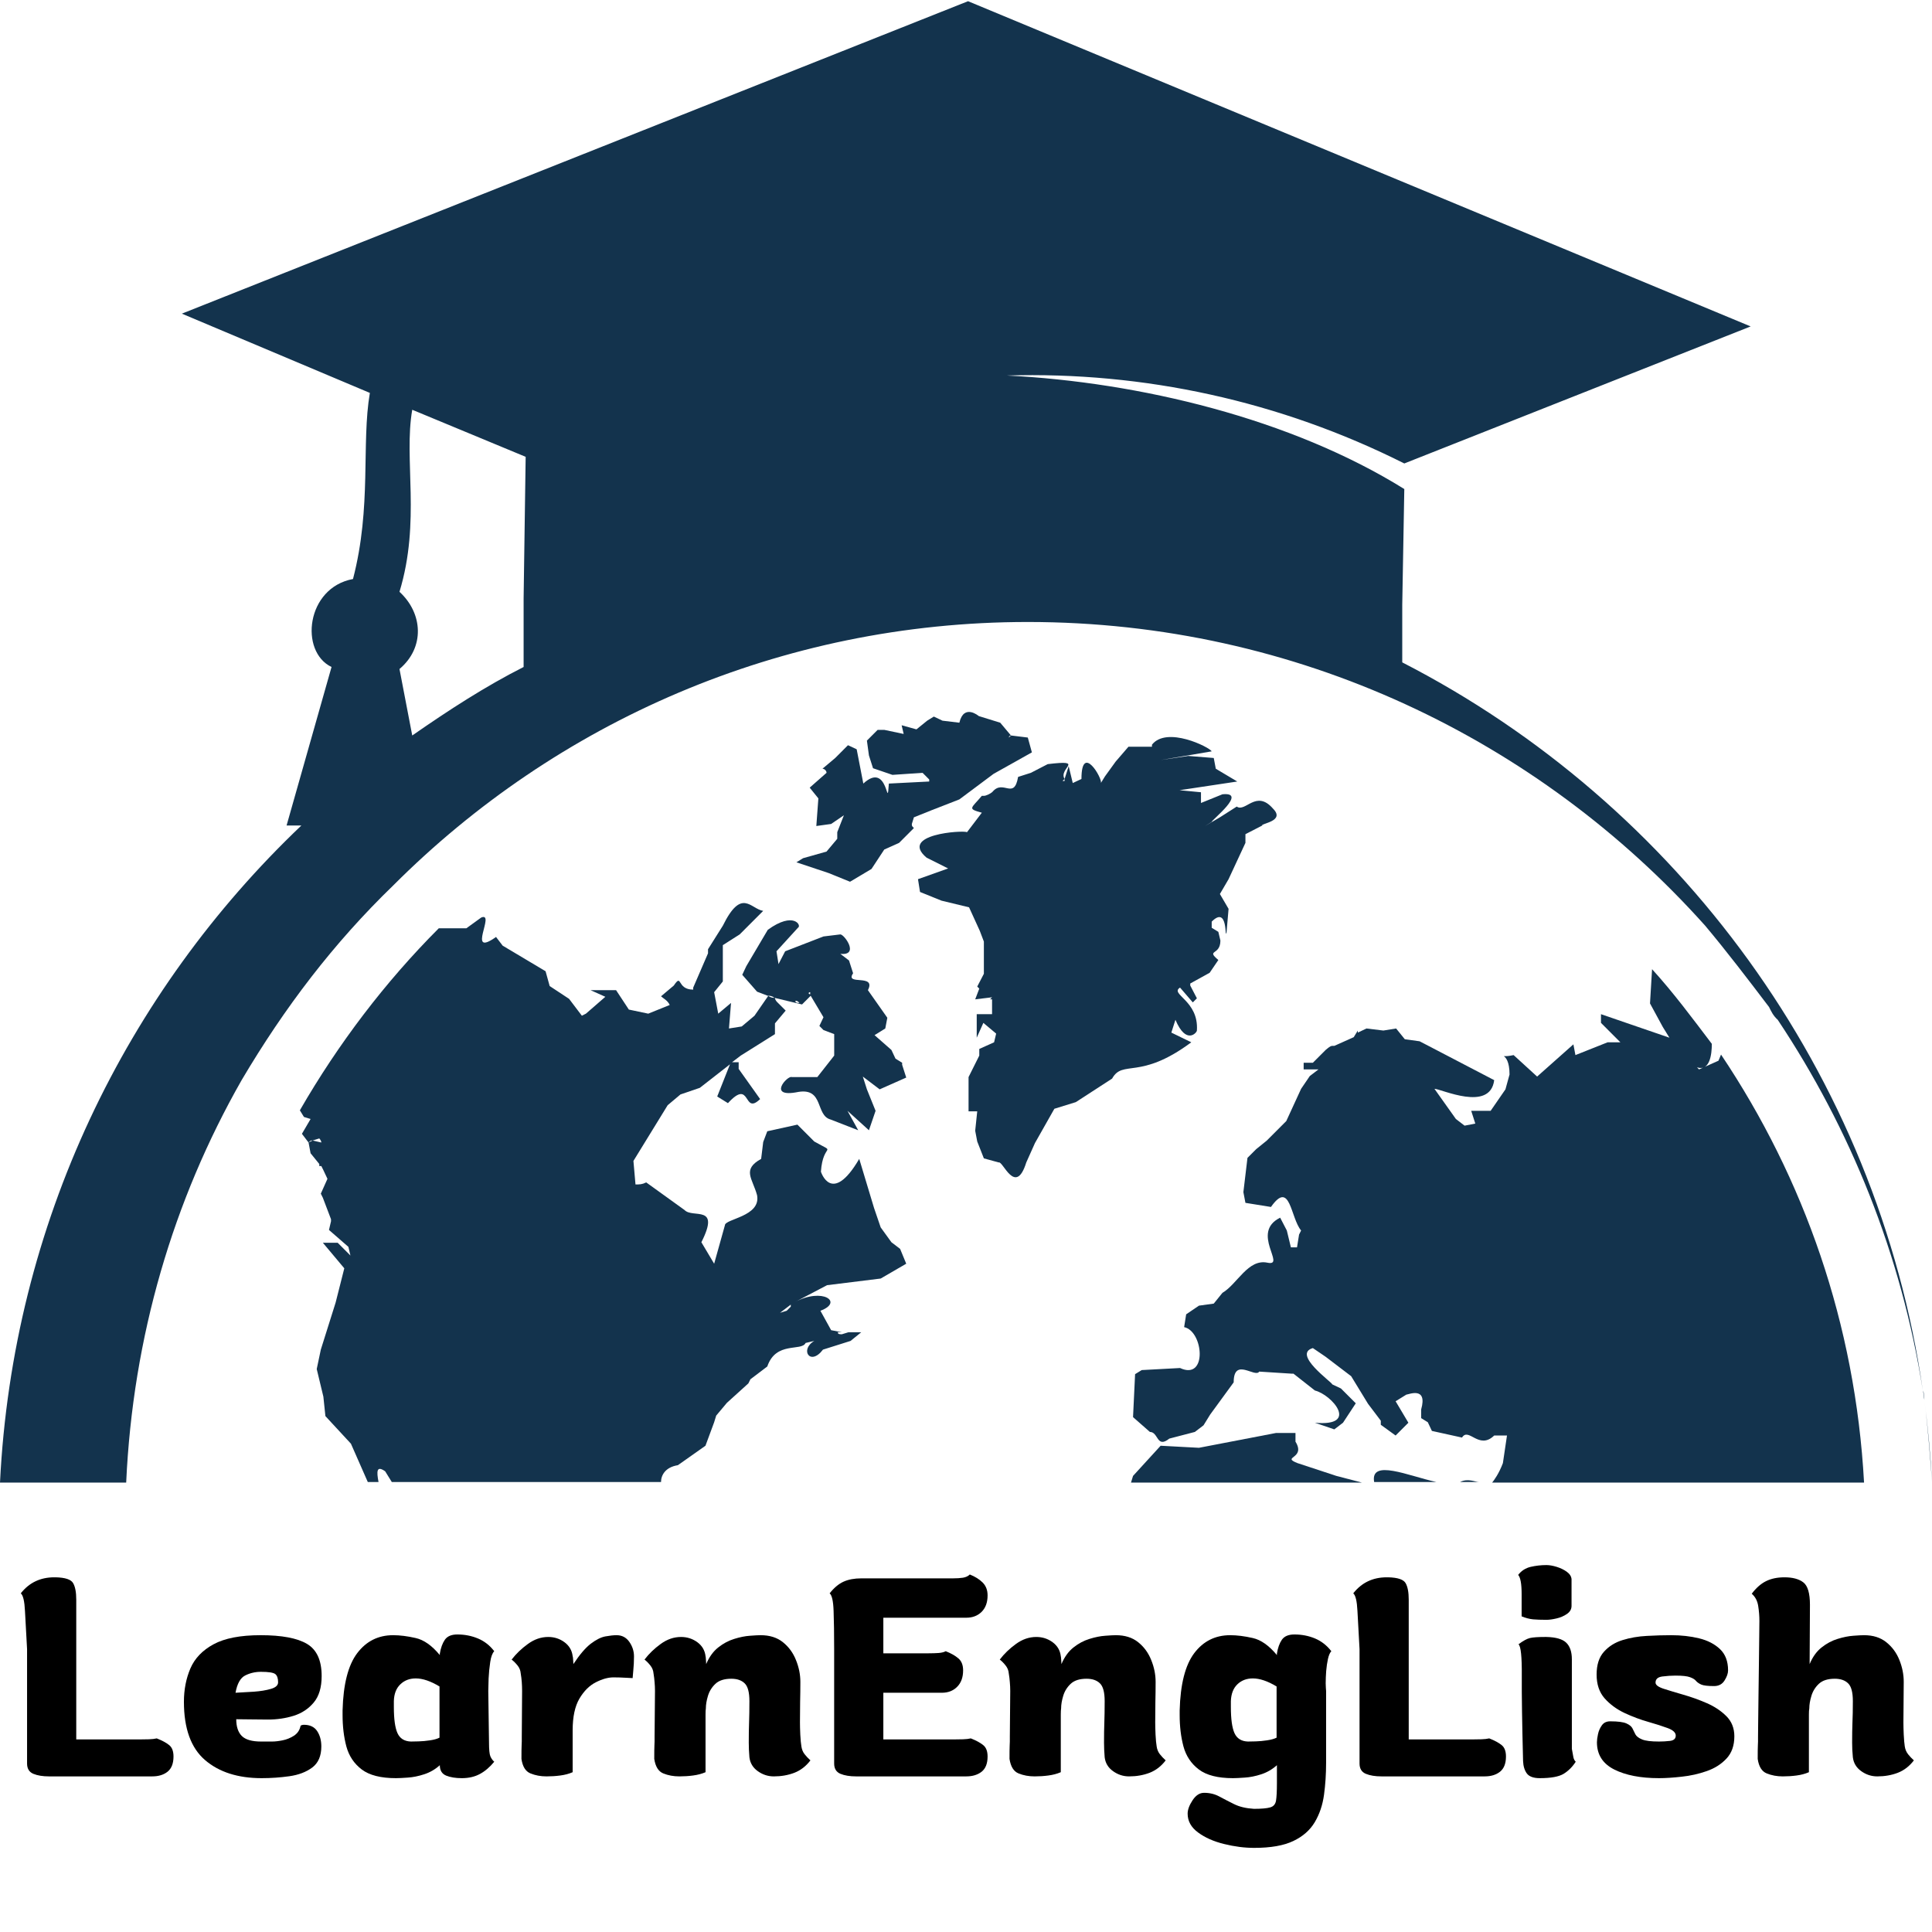
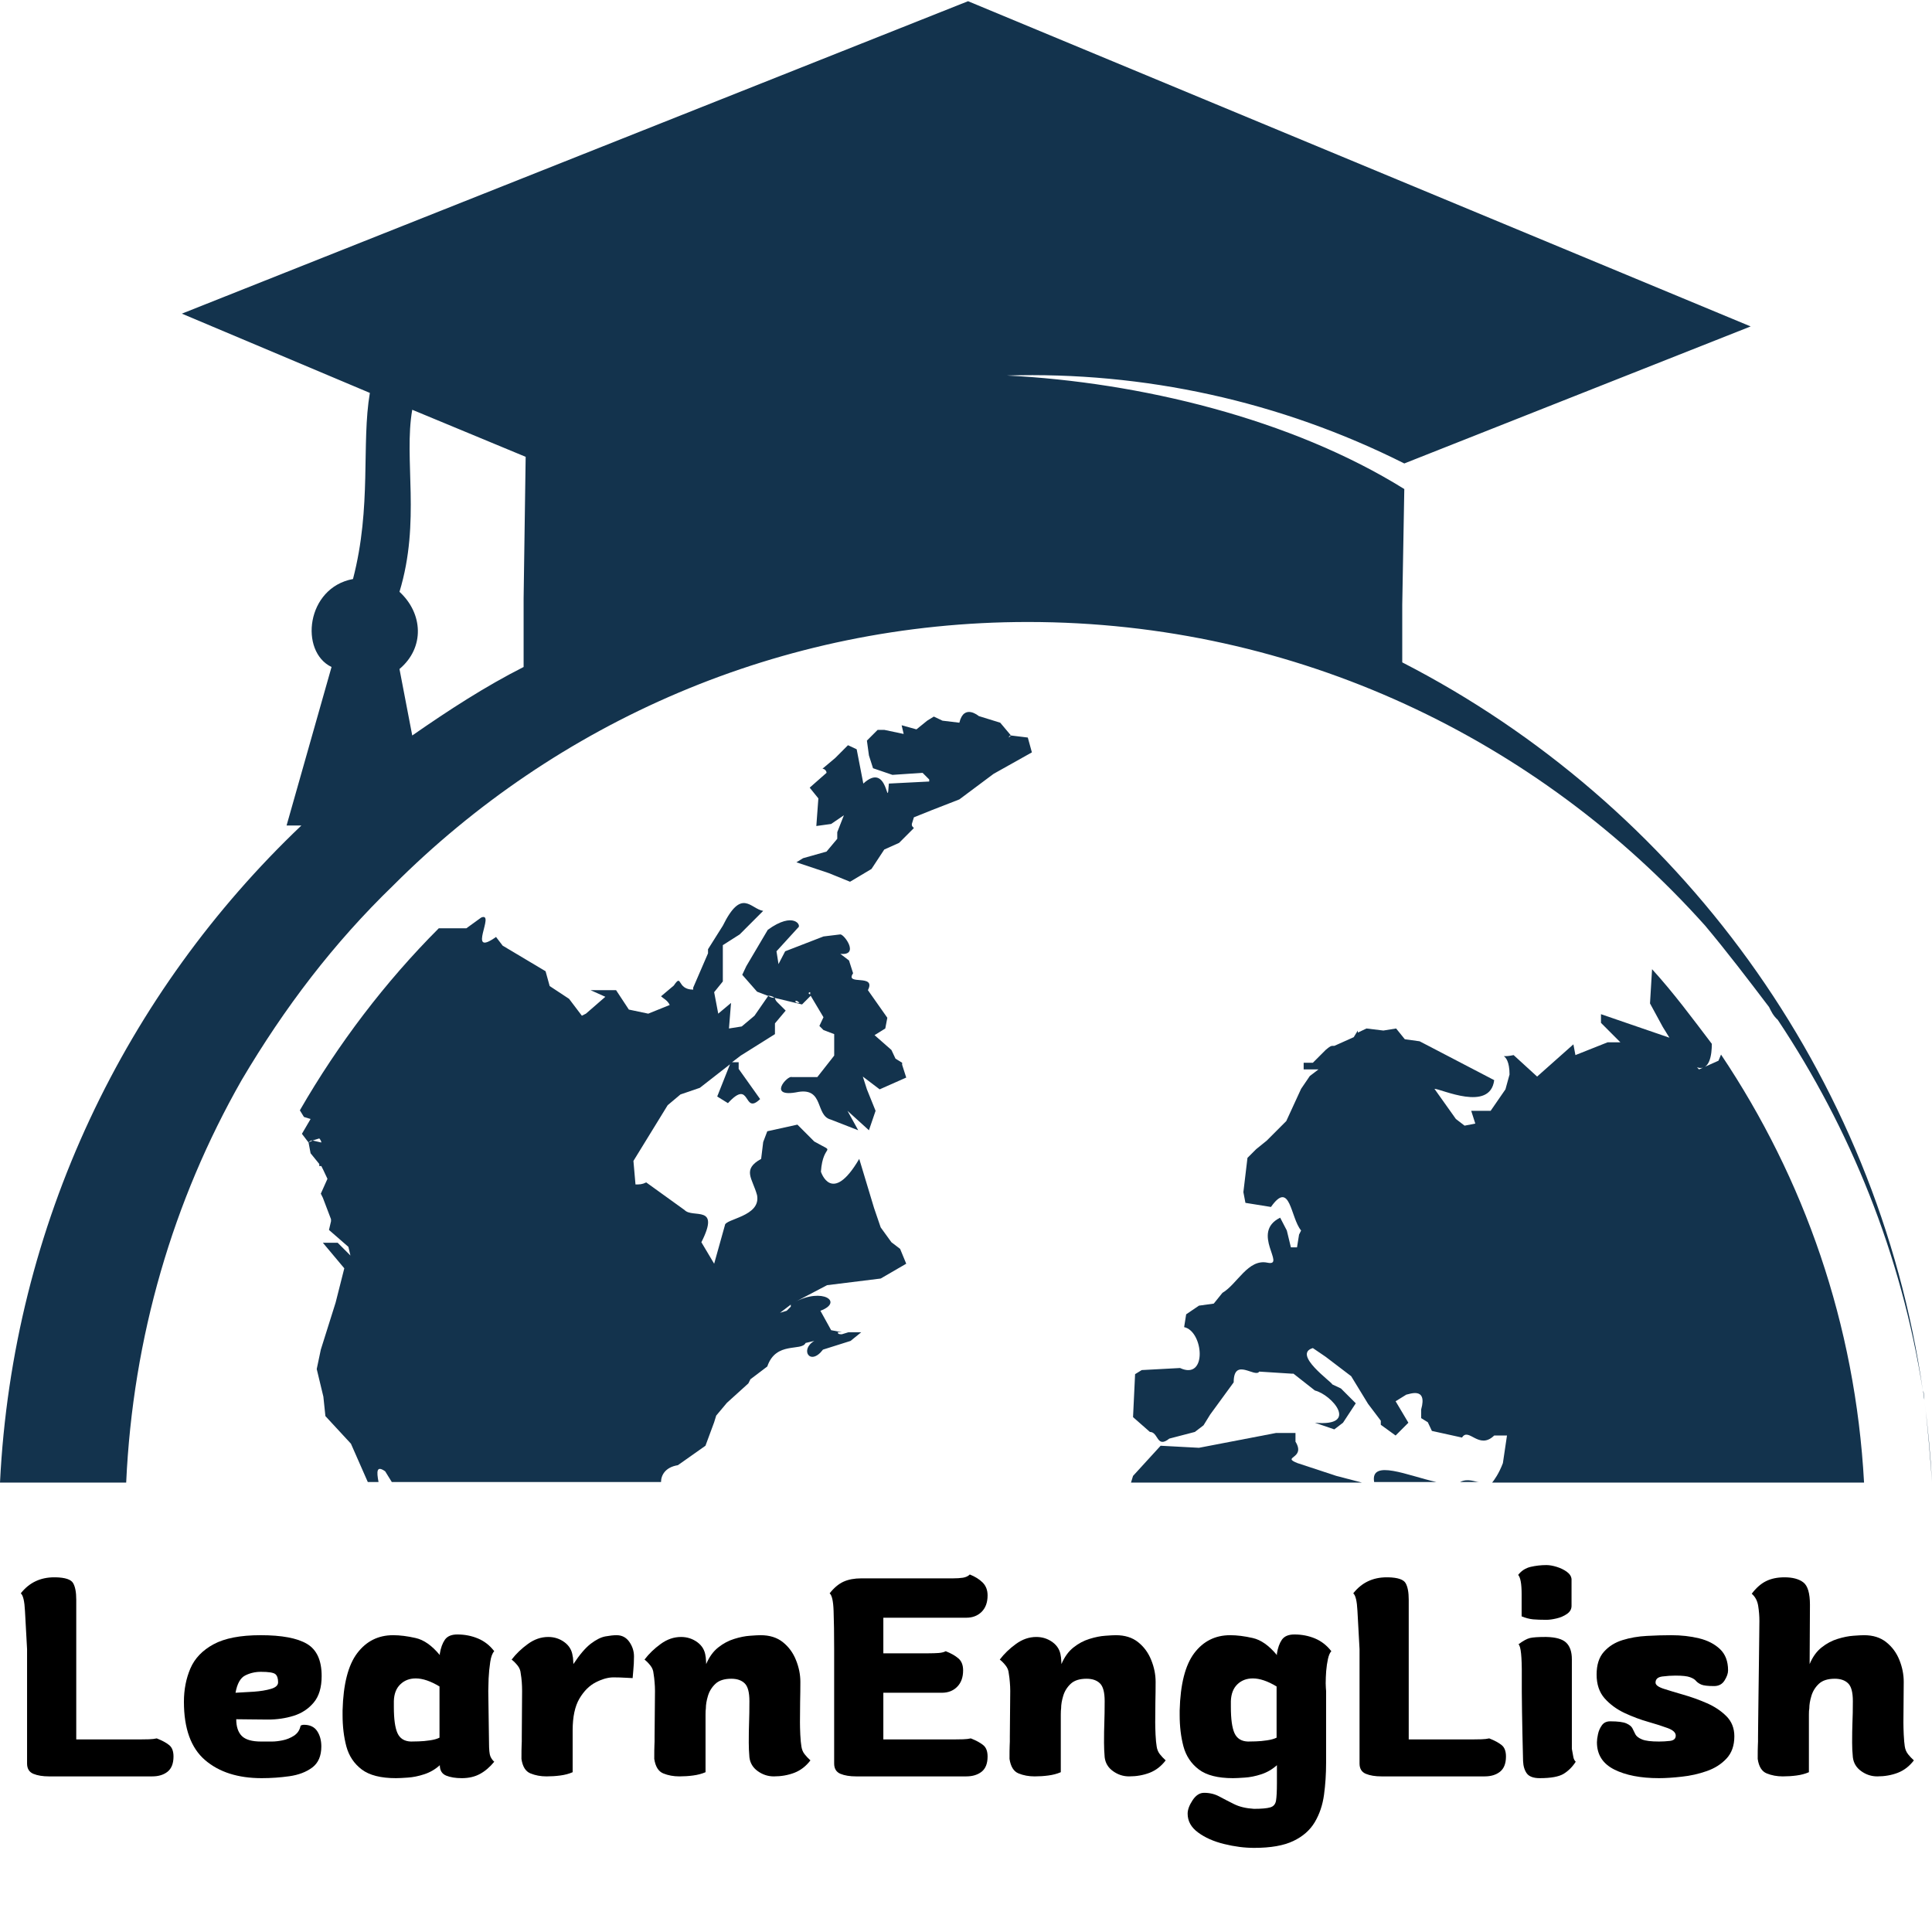
<svg xmlns="http://www.w3.org/2000/svg" width="500" zoomAndPan="magnify" viewBox="0 0 375 375" height="500" preserveAspectRatio="xMidYMid meet" version="1.0">
  <defs>
    <g />
  </defs>
  <rect x="-37.5" width="450" fill="#ffffff" y="-37.5" height="450" fill-opacity="1" />
  <rect x="-37.5" width="450" fill="#ffffff" y="-37.5" height="450" fill-opacity="1" />
  <path fill="#13334d" d="M 180.855 157.25 L 186.211 155.164 L 192.855 150.203 L 200.289 146.035 L 199.496 143.156 L 196.227 142.758 L 195.828 143.156 C 195.828 142.758 196.227 142.758 196.227 142.758 L 194.145 140.277 L 189.98 138.988 C 189.98 138.988 187.102 136.508 186.211 140.277 L 182.938 139.883 L 181.254 139.086 L 179.965 139.883 L 177.883 141.57 L 175.008 140.773 L 175.402 142.461 L 171.637 141.668 L 170.348 141.668 L 168.266 143.75 L 168.66 146.629 L 169.453 149.113 L 173.223 150.402 L 179.07 150.004 L 180.359 151.297 L 180.359 151.691 L 172.527 152.09 C 172.133 157.945 172.527 147.523 167.57 152.09 L 166.281 145.438 L 164.594 144.645 L 162.117 147.125 L 159.637 149.211 C 160.035 149.211 160.43 149.609 160.43 150.004 L 157.16 152.883 L 158.844 154.969 L 158.449 160.328 L 161.324 159.93 L 163.801 158.242 L 162.512 161.52 L 162.512 162.809 L 160.43 165.289 L 155.871 166.578 L 154.582 167.375 L 160.828 169.457 L 164.992 171.145 L 169.156 168.664 L 171.637 164.891 L 174.512 163.602 L 177.387 160.723 C 176.988 160.328 176.988 160.328 176.988 159.93 L 177.387 158.641 Z M 180.855 157.25 " fill-opacity="1" fill-rule="nonzero" />
  <path fill="#13334d" d="M 272.176 128.566 L 272.176 117.352 L 272.574 94.922 C 250.562 81.223 221.113 74.176 195.434 72.887 C 222.004 72.094 248.48 77.848 272.574 89.957 L 339.801 63.359 L 187.898 0.234 L 35.297 60.879 L 71.789 76.262 C 70.102 86.188 72.184 98.297 68.516 112.387 C 59.395 114.074 58.105 126.48 64.352 129.461 L 55.625 160.227 L 58.5 160.227 C 24.492 192.582 2.48 237.445 0 287.766 L 24.492 287.766 C 25.781 259.477 33.613 232.977 46.898 209.656 C 55.23 195.562 64.746 183.055 76.348 171.84 C 107.879 140.277 151.406 120.727 199.496 120.727 C 251.75 120.727 298.652 143.555 330.977 179.68 C 335.141 184.645 339.305 190.102 343.371 195.461 C 343.766 196.254 344.164 197.148 345.055 197.941 C 359.137 219.082 369.051 243.398 373.215 269.898 C 364.391 208.266 325.523 155.961 272.176 128.566 Z M 101.633 116.16 L 101.633 129.461 C 94.195 133.23 87.156 137.797 80.016 142.758 L 77.539 129.855 C 82.496 125.688 82.098 119.039 77.539 114.871 C 81.703 101.172 78.332 89.164 80.016 79.535 L 102.031 88.668 Z M 101.633 116.16 " fill-opacity="1" fill-rule="nonzero" />
  <path fill="#13334d" d="M 333.555 205.883 L 329.785 207.57 L 329.391 207.172 C 331.867 207.969 332.266 204.691 332.266 202.609 C 328.496 197.645 324.828 192.684 320.664 188.117 L 320.266 194.766 L 322.746 199.332 L 324.035 201.418 L 310.75 196.852 L 310.75 198.539 L 314.516 202.309 L 312.039 202.309 L 305.789 204.793 L 305.395 202.707 L 298.355 208.961 L 293.793 204.793 C 290.023 205.586 293 203.5 293 208.562 L 292.207 211.441 L 289.332 215.609 L 285.562 215.609 L 286.355 218.09 L 284.273 218.488 L 282.59 217.199 L 278.426 211.34 C 279.715 211.34 289.23 215.906 290.023 209.656 L 278.027 203.402 L 275.547 202.113 L 272.672 201.715 L 270.988 199.629 L 268.508 200.027 L 265.238 199.629 L 263.551 200.426 L 263.551 200.027 L 262.758 201.316 L 258.988 203.004 L 258.594 203.004 C 258.195 203.004 257.801 203.402 257.305 203.797 L 254.824 206.281 L 253.039 206.281 L 253.039 207.57 L 255.918 207.57 L 254.23 208.859 L 252.543 211.34 L 249.668 217.594 L 245.902 221.367 L 243.82 223.055 L 242.133 224.742 L 241.34 231.391 L 241.738 233.473 L 246.695 234.27 C 250.461 228.91 250.461 236.352 252.543 238.836 L 252.148 239.629 L 251.75 242.109 L 250.957 242.109 C 250.957 242.109 250.957 242.109 250.562 242.109 L 249.77 238.836 L 248.48 236.352 C 242.629 239.23 249.77 245.883 246 245.086 C 242.234 244.293 240.152 249.254 237.273 250.941 L 235.59 253.027 L 232.715 253.426 L 230.234 255.109 L 229.84 257.594 C 233.605 258.387 234.398 268.016 229.047 265.531 L 221.609 265.93 L 220.32 266.723 L 219.922 275.062 L 223.195 277.938 C 224.883 277.938 224.484 281.215 226.965 279.23 L 231.922 277.938 L 233.605 276.648 L 234.895 274.562 L 239.457 268.312 C 239.457 263.348 243.621 267.52 244.414 266.227 L 250.66 266.625 L 251.059 266.625 L 255.223 269.898 C 258.496 270.695 263.949 276.945 255.223 276.152 L 258.988 277.441 L 260.676 276.152 L 263.156 272.379 L 260.277 269.504 L 258.594 268.707 C 258.594 268.312 250.762 262.852 254.824 261.66 L 257.305 263.348 L 262.262 267.121 L 265.535 272.48 L 268.012 275.754 C 268.012 276.152 268.012 276.152 268.012 276.152 L 268.012 276.551 L 270.887 278.633 L 273.367 276.152 L 270.887 271.984 L 272.969 270.695 C 273.367 270.695 277.137 269.008 275.848 273.57 L 275.848 275.258 L 277.137 276.055 L 277.93 277.742 L 283.777 279.031 C 285.066 276.945 287.051 281.512 290.023 278.633 L 292.504 278.633 L 291.711 283.992 C 290.918 286.078 290.023 287.27 289.629 287.766 L 361.812 287.766 C 360.125 256.996 350.211 228.809 334.051 204.691 Z M 257.207 203.797 C 257.305 203.898 257.305 203.898 257.305 203.898 C 257.402 203.898 257.305 203.898 257.207 203.797 Z M 257.207 203.797 " fill-opacity="1" fill-rule="nonzero" />
  <path fill="#13334d" d="M 373.312 269.898 C 373.414 270.496 373.512 271.09 373.512 271.688 C 373.414 271.191 373.414 270.695 373.312 270.297 C 373.312 270.098 373.312 270 373.312 269.898 Z M 373.312 269.898 " fill-opacity="1" fill-rule="nonzero" />
  <path fill="#13334d" d="M 283.383 287.664 L 287.148 287.664 C 286.258 287.664 284.969 286.871 283.383 287.664 Z M 283.383 287.664 " fill-opacity="1" fill-rule="nonzero" />
  <path fill="#13334d" d="M 146.449 197.148 L 143.973 199.234 L 141.492 199.629 L 141.891 194.668 L 139.41 196.75 L 138.617 192.582 L 140.301 190.5 L 140.301 183.453 L 143.574 181.367 L 148.137 176.801 C 145.656 176.406 143.973 172.238 140.301 179.68 L 137.426 184.246 C 137.426 184.246 137.426 184.645 137.426 185.039 L 134.551 191.691 L 134.551 192.086 C 131.281 192.086 132.469 188.812 130.785 191.293 L 128.305 193.379 C 128.703 193.773 129.594 194.172 129.992 195.066 L 125.828 196.75 L 122.059 195.957 L 119.578 192.188 L 114.621 192.188 L 117.496 193.477 L 113.73 196.75 L 112.938 197.148 L 110.457 193.875 L 106.691 191.391 L 105.895 188.516 L 97.566 183.551 L 96.277 181.863 C 90.43 186.031 96.277 176.902 93.402 178.094 L 90.527 180.176 L 85.172 180.176 C 74.762 190.598 65.641 202.609 58.203 215.512 L 58.996 216.801 L 60.285 217.199 L 58.602 220.074 L 59.891 221.762 C 60.285 221.367 60.285 221.367 60.684 221.367 L 61.973 220.969 C 61.973 220.969 62.367 221.367 62.367 221.762 L 60.684 221.367 L 59.891 221.762 L 60.285 223.848 L 61.973 225.93 L 61.973 226.328 L 62.367 226.328 L 62.766 227.121 L 63.559 228.809 L 62.27 231.688 L 62.664 232.48 L 64.25 236.652 C 64.25 236.652 64.25 236.652 64.25 237.047 L 63.855 238.734 L 67.621 242.012 L 68.02 243.699 L 65.539 241.215 L 62.664 241.215 L 66.828 246.18 L 65.145 252.828 L 62.27 261.961 L 61.477 265.73 L 62.766 271.09 L 63.16 274.863 L 68.117 280.223 L 71.391 287.664 L 73.473 287.664 C 73.078 285.582 73.078 284.391 74.762 285.582 L 76.051 287.664 L 128.305 287.664 C 128.305 286.375 129.098 284.789 131.578 284.391 L 136.93 280.617 L 138.617 276.055 L 139.016 274.762 L 141.098 272.281 L 145.262 268.512 L 145.656 267.715 L 148.93 265.234 C 150.613 260.273 155.574 262.355 156.367 260.668 L 158.051 260.273 C 155.176 261.961 157.258 265.234 159.738 261.961 L 165.09 260.273 L 167.172 258.586 L 164.695 258.586 L 163.406 258.98 C 163.008 258.98 162.613 258.98 162.613 258.586 L 163.406 258.586 L 161.324 258.188 L 159.242 254.418 C 163.801 252.73 159.637 249.852 154.285 252.73 L 160.531 249.453 L 170.941 248.164 L 175.898 245.285 L 174.711 242.406 L 173.023 241.117 L 170.941 238.238 L 169.652 234.469 L 166.777 224.938 C 161.422 234.07 159.34 227.422 159.34 227.422 C 159.738 221.566 162.613 224.145 158.051 221.566 L 154.777 218.289 L 148.93 219.578 L 148.137 221.664 L 147.738 224.938 C 143.973 227.023 146.055 228.711 146.945 231.984 C 147.738 236.156 140.699 236.551 140.699 237.84 L 138.617 245.285 L 136.137 241.117 C 139.906 233.672 134.453 236.551 132.867 234.863 L 125.43 229.504 C 124.637 229.902 124.141 229.902 123.348 229.902 L 122.949 225.336 L 129.594 214.52 L 132.074 212.434 L 135.84 211.145 L 141.691 206.578 L 139.211 212.832 L 141.293 214.121 C 145.855 209.156 144.168 216.602 147.539 213.328 L 143.375 207.473 L 143.375 206.18 L 142.086 206.18 L 143.773 204.891 L 150.418 200.723 L 150.418 198.637 L 152.5 196.156 L 150.812 194.469 C 150.812 194.469 150.418 194.07 150.418 193.676 C 150.02 193.676 149.625 193.676 149.129 193.277 Z M 153.488 253.227 C 153.488 253.621 153.488 253.621 153.488 253.621 L 152.695 254.418 L 151.406 254.812 Z M 153.488 253.227 " fill-opacity="1" fill-rule="nonzero" />
  <path fill="#13334d" d="M 373.512 271.688 C 374.207 277.047 374.602 282.406 375 287.664 C 374.703 282.305 374.207 276.945 373.512 271.688 Z M 373.512 271.688 " fill-opacity="1" fill-rule="nonzero" />
  <path fill="#13334d" d="M 175.898 209.156 L 175.105 206.676 C 175.105 206.281 175.105 206.281 175.105 206.281 L 173.816 205.484 L 173.023 203.797 L 169.75 200.922 L 171.832 199.629 L 172.23 197.547 L 168.461 192.188 C 170.148 188.91 163.902 191.391 165.586 188.91 L 164.793 186.43 L 163.109 185.141 C 166.875 185.535 163.902 181.367 163.109 181.367 L 159.836 181.766 L 152.398 184.645 L 151.109 187.125 L 150.715 184.645 L 154.879 180.078 C 155.672 179.68 154.086 176.801 149.027 180.477 L 144.863 187.523 L 144.07 189.207 L 146.945 192.484 L 149.027 193.277 C 149.426 193.277 149.82 193.277 150.316 193.676 L 155.672 194.965 L 157.355 193.277 L 159.836 197.445 L 159.043 199.133 L 159.836 199.93 L 161.918 200.723 L 161.918 204.891 L 158.645 209.059 L 153.688 209.059 C 152.895 208.66 148.73 213.227 154.977 211.938 C 159.934 211.145 158.25 216.504 161.223 217.297 L 166.578 219.383 L 164.496 215.609 L 168.66 219.383 L 169.949 215.609 L 168.266 211.441 L 167.473 208.961 L 170.742 211.441 Z M 154.383 194.27 C 154.777 194.27 154.777 194.27 155.176 194.668 C 154.777 194.668 154.383 194.668 154.383 194.27 Z M 157.258 192.98 C 156.863 192.98 156.863 192.582 157.258 192.582 Z M 157.258 192.98 " fill-opacity="1" fill-rule="nonzero" />
-   <path fill="#13334d" d="M 227.359 200.426 L 228.152 197.941 C 230.234 202.906 232.316 200.426 232.316 200.027 C 232.715 194.172 226.965 192.98 229.047 191.691 L 231.523 194.566 L 232.316 193.773 L 231.027 191.293 L 231.027 190.895 L 234.797 188.812 L 236.48 186.332 C 234.004 184.246 236.879 185.535 236.879 182.559 L 236.48 180.871 L 235.191 180.078 L 235.191 178.887 C 238.465 175.613 237.672 182.656 238.07 180.973 L 238.465 176.406 L 236.781 173.527 L 238.465 170.648 L 241.738 163.602 L 241.738 161.914 L 245.008 160.227 C 244.613 159.832 249.57 159.434 247.09 156.953 C 243.82 153.18 241.738 157.746 240.051 156.555 L 236.781 158.641 L 233.902 160.328 L 235.191 159.531 C 235.191 159.137 242.234 153.676 237.273 154.172 L 233.109 155.859 L 233.109 153.777 L 228.945 153.379 L 240.152 151.691 L 235.984 149.211 L 235.59 147.125 L 230.633 146.73 L 225.277 147.523 L 235.191 145.836 C 234.797 145.043 226.469 140.875 223.594 144.547 L 223.594 144.941 L 219.031 144.941 L 216.551 147.82 L 214.469 150.699 L 213.676 151.988 C 214.074 151.195 209.91 144.051 209.91 151.195 L 208.223 151.988 L 207.43 148.715 L 206.637 151.195 L 206.637 151.594 L 206.238 151.594 L 205.445 152.387 L 206.637 151.195 C 205.348 149.113 210.801 147.426 203.363 148.316 L 200.094 150.004 L 197.613 150.797 C 196.82 155.363 194.738 151.195 192.656 153.676 C 192.258 154.074 191.367 154.473 190.969 154.473 L 190.574 154.473 C 188.492 156.953 187.699 156.953 190.574 157.746 L 187.699 161.52 C 186.906 161.121 174.41 161.914 179.863 166.48 L 184.031 168.566 L 178.18 170.648 L 178.574 173.129 L 182.742 174.816 L 188.094 176.109 L 190.176 180.672 L 190.969 182.758 L 190.969 189.012 L 189.68 191.492 L 190.078 191.887 L 189.285 193.973 L 192.559 193.574 L 192.16 193.973 L 192.559 193.973 L 192.559 196.852 L 189.582 196.852 L 189.582 201.418 L 190.871 198.539 L 193.352 200.621 L 192.953 202.309 L 190.078 203.602 C 190.078 203.996 190.078 204.395 190.078 204.891 L 187.996 209.059 L 187.996 215.707 L 189.68 215.707 L 189.285 219.48 L 189.68 221.566 L 190.969 224.84 L 193.848 225.633 C 194.641 225.238 197.117 232.285 199.199 225.633 L 200.887 221.863 L 204.652 215.211 L 208.816 213.922 L 215.859 209.355 C 217.941 205.586 221.211 209.754 231.227 202.309 Z M 227.359 200.426 " fill-opacity="1" fill-rule="nonzero" />
  <path fill="#13334d" d="M 251.852 283.992 C 248.578 282.703 253.535 283.199 251.453 279.824 L 251.453 278.137 L 247.688 278.137 L 232.715 281.016 L 225.277 280.617 L 219.922 286.473 L 219.527 287.766 L 264.344 287.766 L 259.387 286.473 Z M 251.852 283.992 " fill-opacity="1" fill-rule="nonzero" />
  <path fill="#13334d" d="M 266.723 287.664 L 278.82 287.664 C 273.367 286.473 265.93 283.102 266.723 287.664 Z M 266.723 287.664 " fill-opacity="1" fill-rule="nonzero" />
  <g fill="#000000" fill-opacity="1">
    <g transform="translate(2.004, 344.796)">
      <g>
        <path d="M 12.797 -7.172 L 24.969 -7.172 C 25.688 -7.172 26.336 -7.18 26.922 -7.203 C 27.516 -7.223 28.016 -7.281 28.422 -7.375 C 29.461 -6.969 30.266 -6.535 30.828 -6.078 C 31.391 -5.629 31.672 -4.891 31.672 -3.859 C 31.672 -2.504 31.285 -1.52 30.516 -0.906 C 29.754 -0.301 28.766 0 27.547 0 L 7.516 0 C 6.297 0 5.281 -0.164 4.469 -0.5 C 3.656 -0.844 3.25 -1.508 3.25 -2.5 L 3.25 -24.703 C 3.07 -27.723 2.938 -30.191 2.844 -32.109 C 2.75 -34.023 2.477 -35.164 2.031 -35.531 C 3.656 -37.602 5.82 -38.641 8.531 -38.641 L 8.797 -38.641 C 10.648 -38.598 11.781 -38.223 12.188 -37.516 C 12.594 -36.816 12.797 -35.75 12.797 -34.312 Z M 12.797 -7.172 " />
      </g>
    </g>
  </g>
  <g fill="#000000" fill-opacity="1">
    <g transform="translate(34.011, 344.796)">
      <g>
        <path d="M 18 -11.031 C 16.914 -11.031 15.844 -11.039 14.781 -11.062 C 13.727 -11.082 12.75 -11.094 11.844 -11.094 C 11.844 -9.656 12.203 -8.57 12.922 -7.844 C 13.648 -7.125 14.891 -6.766 16.641 -6.766 L 18.812 -6.766 C 19.395 -6.766 20.07 -6.844 20.844 -7 C 21.613 -7.156 22.336 -7.445 23.016 -7.875 C 23.691 -8.312 24.117 -8.91 24.297 -9.672 C 24.297 -9.805 24.375 -9.895 24.531 -9.938 C 24.688 -9.988 24.832 -10.016 24.969 -10.016 C 26.145 -10.016 27.004 -9.609 27.547 -8.797 C 28.086 -7.984 28.359 -6.988 28.359 -5.812 C 28.359 -3.969 27.77 -2.602 26.594 -1.719 C 25.414 -0.844 23.938 -0.281 22.156 -0.031 C 20.375 0.219 18.582 0.344 16.781 0.344 C 12.176 0.344 8.508 -0.828 5.781 -3.172 C 3.051 -5.523 1.688 -9.297 1.688 -14.484 C 1.688 -16.828 2.102 -18.977 2.938 -20.938 C 3.781 -22.906 5.281 -24.473 7.438 -25.641 C 9.602 -26.816 12.648 -27.406 16.578 -27.406 C 20.68 -27.406 23.68 -26.844 25.578 -25.719 C 27.473 -24.594 28.422 -22.516 28.422 -19.484 C 28.422 -17.273 27.91 -15.562 26.891 -14.344 C 25.879 -13.125 24.582 -12.266 23 -11.766 C 21.426 -11.273 19.758 -11.031 18 -11.031 Z M 16.641 -20.297 C 15.516 -20.297 14.488 -20.055 13.562 -19.578 C 12.645 -19.109 12.023 -17.992 11.703 -16.234 C 12.785 -16.285 13.969 -16.352 15.25 -16.438 C 16.539 -16.531 17.648 -16.711 18.578 -16.984 C 19.504 -17.254 19.969 -17.68 19.969 -18.266 C 19.969 -19.035 19.785 -19.566 19.422 -19.859 C 19.055 -20.148 18.129 -20.297 16.641 -20.297 Z M 16.641 -20.297 " />
      </g>
    </g>
  </g>
  <g fill="#000000" fill-opacity="1">
    <g transform="translate(64.463, 344.796)">
      <g>
        <path d="M 30.453 -6.625 C 30.453 -5.227 30.539 -4.316 30.719 -3.891 C 30.906 -3.461 31.156 -3.113 31.469 -2.844 C 30.613 -1.801 29.688 -1.008 28.688 -0.469 C 27.695 0.07 26.523 0.344 25.172 0.344 C 23.953 0.344 22.938 0.176 22.125 -0.156 C 21.312 -0.5 20.906 -1.172 20.906 -2.172 C 20.008 -1.359 18.992 -0.77 17.859 -0.406 C 16.734 -0.039 15.676 0.172 14.688 0.234 C 13.695 0.305 12.93 0.344 12.391 0.344 C 9.453 0.344 7.238 -0.219 5.75 -1.344 C 4.258 -2.477 3.266 -3.969 2.766 -5.812 C 2.273 -7.664 2.031 -9.695 2.031 -11.906 L 2.031 -12.797 C 2.164 -17.891 3.113 -21.598 4.875 -23.922 C 6.633 -26.242 8.957 -27.406 11.844 -27.406 C 13.156 -27.406 14.609 -27.223 16.203 -26.859 C 17.805 -26.504 19.375 -25.398 20.906 -23.547 L 20.906 -23.828 C 21.094 -24.953 21.422 -25.852 21.891 -26.531 C 22.367 -27.207 23.172 -27.547 24.297 -27.547 C 25.734 -27.547 27.07 -27.285 28.312 -26.766 C 29.562 -26.242 30.613 -25.422 31.469 -24.297 C 31.102 -23.93 30.844 -23.227 30.688 -22.188 C 30.531 -21.156 30.426 -20.086 30.375 -18.984 C 30.332 -17.879 30.312 -17.078 30.312 -16.578 Z M 15.297 -6.766 C 15.609 -6.766 16.113 -6.773 16.812 -6.797 C 17.508 -6.816 18.242 -6.883 19.016 -7 C 19.785 -7.113 20.395 -7.285 20.844 -7.516 L 20.844 -17.453 C 19.125 -18.492 17.586 -19.016 16.234 -19.016 C 15.023 -19.016 14.023 -18.629 13.234 -17.859 C 12.441 -17.098 12.023 -16.016 11.984 -14.609 L 11.984 -13.469 C 11.984 -11.125 12.219 -9.43 12.688 -8.391 C 13.164 -7.348 14.035 -6.805 15.297 -6.766 Z M 15.297 -6.766 " />
      </g>
    </g>
  </g>
  <g fill="#000000" fill-opacity="1">
    <g transform="translate(98.027, 344.796)">
      <g>
        <path d="M 13.125 -0.812 C 12.406 -0.5 11.602 -0.285 10.719 -0.172 C 9.844 -0.055 8.953 0 8.047 0 C 6.922 0 5.883 -0.191 4.938 -0.578 C 3.988 -0.961 3.406 -1.898 3.188 -3.391 C 3.188 -4.691 3.195 -5.547 3.219 -5.953 C 3.238 -6.359 3.25 -6.629 3.25 -6.766 C 3.25 -6.898 3.25 -7.191 3.25 -7.641 L 3.312 -16.578 C 3.312 -17.16 3.289 -17.734 3.25 -18.297 C 3.207 -18.867 3.141 -19.426 3.047 -19.969 C 3.004 -20.551 2.801 -21.066 2.438 -21.516 C 2.07 -21.973 1.688 -22.359 1.281 -22.672 C 2.145 -23.797 3.195 -24.805 4.438 -25.703 C 5.676 -26.609 6.992 -27.062 8.391 -27.062 C 9.566 -27.062 10.613 -26.723 11.531 -26.047 C 12.457 -25.367 12.988 -24.469 13.125 -23.344 C 13.176 -23.164 13.203 -22.988 13.203 -22.812 C 13.203 -22.812 13.211 -22.688 13.234 -22.438 C 13.254 -22.188 13.266 -21.973 13.266 -21.797 C 14.484 -23.641 15.609 -24.957 16.641 -25.75 C 17.68 -26.539 18.629 -27.016 19.484 -27.172 C 20.348 -27.328 21.07 -27.406 21.656 -27.406 C 22.695 -27.406 23.52 -26.973 24.125 -26.109 C 24.727 -25.254 25.031 -24.312 25.031 -23.281 C 25.031 -22.375 24.984 -21.445 24.891 -20.5 C 24.805 -19.551 24.766 -19.078 24.766 -19.078 C 24.766 -19.078 24.348 -19.098 23.516 -19.141 C 22.68 -19.191 21.859 -19.219 21.047 -19.219 C 20.004 -19.219 18.863 -18.898 17.625 -18.266 C 16.383 -17.641 15.32 -16.582 14.438 -15.094 C 13.562 -13.602 13.125 -11.551 13.125 -8.938 Z M 13.125 -0.812 " />
      </g>
    </g>
  </g>
  <g fill="#000000" fill-opacity="1">
    <g transform="translate(123.741, 344.796)">
      <g>
        <path d="M 13.328 -21.797 C 13.922 -23.191 14.703 -24.27 15.672 -25.031 C 16.641 -25.801 17.676 -26.352 18.781 -26.688 C 19.883 -27.031 20.898 -27.234 21.828 -27.297 C 22.754 -27.367 23.441 -27.406 23.891 -27.406 C 25.648 -27.406 27.094 -26.953 28.219 -26.047 C 29.344 -25.148 30.188 -24 30.75 -22.594 C 31.32 -21.195 31.609 -19.781 31.609 -18.344 C 31.609 -17.07 31.594 -15.758 31.562 -14.406 C 31.539 -13.062 31.531 -11.754 31.531 -10.484 C 31.531 -9.898 31.551 -9.109 31.594 -8.109 C 31.645 -7.117 31.719 -6.352 31.812 -5.812 C 31.895 -5.227 32.102 -4.723 32.438 -4.297 C 32.781 -3.867 33.156 -3.473 33.562 -3.109 C 32.707 -1.984 31.672 -1.18 30.453 -0.703 C 29.234 -0.234 27.898 0 26.453 0 C 25.328 0 24.289 -0.336 23.344 -1.016 C 22.395 -1.691 21.852 -2.594 21.719 -3.719 C 21.676 -4.219 21.645 -4.703 21.625 -5.172 C 21.602 -5.648 21.594 -6.113 21.594 -6.562 C 21.594 -8.094 21.613 -9.398 21.656 -10.484 C 21.695 -11.566 21.719 -12.941 21.719 -14.609 C 21.719 -16.328 21.41 -17.477 20.797 -18.062 C 20.191 -18.656 19.328 -18.953 18.203 -18.953 C 16.848 -18.953 15.82 -18.625 15.125 -17.969 C 14.426 -17.312 13.941 -16.531 13.672 -15.625 C 13.398 -14.727 13.266 -13.922 13.266 -13.203 C 13.223 -12.93 13.203 -12.523 13.203 -11.984 C 13.203 -11.441 13.203 -11.035 13.203 -10.766 L 13.203 -0.812 C 12.473 -0.5 11.664 -0.285 10.781 -0.172 C 9.906 -0.055 9.02 0 8.125 0 C 6.988 0 5.945 -0.191 5 -0.578 C 4.062 -0.961 3.477 -1.898 3.25 -3.391 C 3.25 -4.691 3.258 -5.547 3.281 -5.953 C 3.301 -6.359 3.312 -6.629 3.312 -6.766 C 3.312 -6.898 3.312 -7.191 3.312 -7.641 L 3.391 -16.578 C 3.391 -17.16 3.363 -17.734 3.312 -18.297 C 3.27 -18.867 3.203 -19.426 3.109 -19.969 C 3.066 -20.551 2.863 -21.066 2.5 -21.516 C 2.145 -21.973 1.766 -22.359 1.359 -22.672 C 2.211 -23.797 3.258 -24.805 4.5 -25.703 C 5.738 -26.609 7.055 -27.062 8.453 -27.062 C 9.629 -27.062 10.68 -26.723 11.609 -26.047 C 12.535 -25.367 13.066 -24.469 13.203 -23.344 C 13.242 -23.164 13.266 -22.988 13.266 -22.812 C 13.266 -22.812 13.273 -22.688 13.297 -22.438 C 13.316 -22.188 13.328 -21.973 13.328 -21.797 Z M 13.328 -21.797 " />
      </g>
    </g>
  </g>
  <g fill="#000000" fill-opacity="1">
    <g transform="translate(158.659, 344.796)">
      <g>
        <path d="M 3.25 -24.703 C 3.25 -27.723 3.211 -30.191 3.141 -32.109 C 3.078 -34.023 2.82 -35.164 2.375 -35.531 C 3.227 -36.613 4.129 -37.367 5.078 -37.797 C 6.023 -38.223 7.176 -38.438 8.531 -38.438 L 26.328 -38.438 C 27.047 -38.438 27.688 -38.477 28.25 -38.562 C 28.812 -38.656 29.254 -38.863 29.578 -39.188 C 30.609 -38.781 31.441 -38.258 32.078 -37.625 C 32.711 -36.988 33.031 -36.156 33.031 -35.125 C 33.031 -33.77 32.645 -32.707 31.875 -31.938 C 31.102 -31.176 30.109 -30.797 28.891 -30.797 L 12.797 -30.797 L 12.797 -23.891 L 21.594 -23.891 C 22.312 -23.891 22.961 -23.91 23.547 -23.953 C 24.129 -24.004 24.582 -24.117 24.906 -24.297 C 25.938 -23.891 26.754 -23.426 27.359 -22.906 C 27.973 -22.383 28.281 -21.609 28.281 -20.578 C 28.281 -19.223 27.895 -18.16 27.125 -17.391 C 26.363 -16.617 25.375 -16.234 24.156 -16.234 L 12.797 -16.234 L 12.797 -7.172 L 26.328 -7.172 C 27.047 -7.172 27.695 -7.18 28.281 -7.203 C 28.875 -7.223 29.375 -7.281 29.781 -7.375 C 30.812 -6.969 31.609 -6.535 32.172 -6.078 C 32.742 -5.629 33.031 -4.891 33.031 -3.859 C 33.031 -2.504 32.645 -1.52 31.875 -0.906 C 31.102 -0.301 30.109 0 28.891 0 L 7.516 0 C 6.297 0 5.281 -0.164 4.469 -0.5 C 3.656 -0.844 3.25 -1.508 3.25 -2.5 Z M 3.25 -24.703 " />
      </g>
    </g>
  </g>
  <g fill="#000000" fill-opacity="1">
    <g transform="translate(192.696, 344.796)">
      <g>
        <path d="M 13.328 -21.797 C 13.922 -23.191 14.703 -24.27 15.672 -25.031 C 16.641 -25.801 17.676 -26.352 18.781 -26.688 C 19.883 -27.031 20.898 -27.234 21.828 -27.297 C 22.754 -27.367 23.441 -27.406 23.891 -27.406 C 25.648 -27.406 27.094 -26.953 28.219 -26.047 C 29.344 -25.148 30.188 -24 30.75 -22.594 C 31.32 -21.195 31.609 -19.781 31.609 -18.344 C 31.609 -17.07 31.594 -15.758 31.562 -14.406 C 31.539 -13.062 31.531 -11.754 31.531 -10.484 C 31.531 -9.898 31.551 -9.109 31.594 -8.109 C 31.645 -7.117 31.719 -6.352 31.812 -5.812 C 31.895 -5.227 32.102 -4.723 32.438 -4.297 C 32.781 -3.867 33.156 -3.473 33.562 -3.109 C 32.707 -1.984 31.672 -1.18 30.453 -0.703 C 29.234 -0.234 27.898 0 26.453 0 C 25.328 0 24.289 -0.336 23.344 -1.016 C 22.395 -1.691 21.852 -2.594 21.719 -3.719 C 21.676 -4.219 21.645 -4.703 21.625 -5.172 C 21.602 -5.648 21.594 -6.113 21.594 -6.562 C 21.594 -8.094 21.613 -9.398 21.656 -10.484 C 21.695 -11.566 21.719 -12.941 21.719 -14.609 C 21.719 -16.328 21.41 -17.477 20.797 -18.062 C 20.191 -18.656 19.328 -18.953 18.203 -18.953 C 16.848 -18.953 15.82 -18.625 15.125 -17.969 C 14.426 -17.312 13.941 -16.531 13.672 -15.625 C 13.398 -14.727 13.266 -13.922 13.266 -13.203 C 13.223 -12.93 13.203 -12.523 13.203 -11.984 C 13.203 -11.441 13.203 -11.035 13.203 -10.766 L 13.203 -0.812 C 12.473 -0.5 11.664 -0.285 10.781 -0.172 C 9.906 -0.055 9.02 0 8.125 0 C 6.988 0 5.945 -0.191 5 -0.578 C 4.062 -0.961 3.477 -1.898 3.25 -3.391 C 3.25 -4.691 3.258 -5.547 3.281 -5.953 C 3.301 -6.359 3.312 -6.629 3.312 -6.766 C 3.312 -6.898 3.312 -7.191 3.312 -7.641 L 3.391 -16.578 C 3.391 -17.16 3.363 -17.734 3.312 -18.297 C 3.27 -18.867 3.203 -19.426 3.109 -19.969 C 3.066 -20.551 2.863 -21.066 2.5 -21.516 C 2.145 -21.973 1.766 -22.359 1.359 -22.672 C 2.211 -23.797 3.258 -24.805 4.5 -25.703 C 5.738 -26.609 7.055 -27.062 8.453 -27.062 C 9.629 -27.062 10.68 -26.723 11.609 -26.047 C 12.535 -25.367 13.066 -24.469 13.203 -23.344 C 13.242 -23.164 13.266 -22.988 13.266 -22.812 C 13.266 -22.812 13.273 -22.688 13.297 -22.438 C 13.316 -22.188 13.328 -21.973 13.328 -21.797 Z M 13.328 -21.797 " />
      </g>
    </g>
  </g>
  <g fill="#000000" fill-opacity="1">
    <g transform="translate(227.614, 344.796)">
      <g>
        <path d="M 30.797 -24.297 C 30.523 -24.023 30.305 -23.523 30.141 -22.797 C 29.984 -22.078 29.867 -21.289 29.797 -20.438 C 29.734 -19.582 29.703 -18.789 29.703 -18.062 C 29.703 -17.75 29.711 -17.469 29.734 -17.219 C 29.766 -16.969 29.781 -16.754 29.781 -16.578 L 29.781 -2.641 C 29.781 -0.473 29.645 1.598 29.375 3.578 C 29.102 5.566 28.504 7.336 27.578 8.891 C 26.648 10.453 25.258 11.672 23.406 12.547 C 21.562 13.43 19.035 13.875 15.828 13.875 C 13.941 13.875 11.992 13.625 9.984 13.125 C 7.973 12.633 6.289 11.891 4.938 10.891 C 3.582 9.898 2.906 8.68 2.906 7.234 C 2.906 6.473 3.223 5.609 3.859 4.641 C 4.492 3.672 5.238 3.188 6.094 3.188 C 7.176 3.188 8.156 3.422 9.031 3.891 C 9.914 4.367 10.875 4.863 11.906 5.375 C 12.945 5.895 14.234 6.203 15.766 6.297 C 17.254 6.297 18.312 6.203 18.938 6.016 C 19.57 5.836 19.945 5.398 20.062 4.703 C 20.176 4.004 20.234 2.891 20.234 1.359 L 20.234 -2.172 C 19.328 -1.359 18.312 -0.77 17.188 -0.406 C 16.062 -0.039 15 0.172 14 0.234 C 13.008 0.305 12.242 0.344 11.703 0.344 C 8.773 0.344 6.566 -0.219 5.078 -1.344 C 3.586 -2.477 2.594 -3.969 2.094 -5.812 C 1.602 -7.664 1.359 -9.695 1.359 -11.906 L 1.359 -12.797 C 1.492 -17.891 2.438 -21.598 4.188 -23.922 C 5.945 -26.242 8.273 -27.406 11.172 -27.406 C 12.473 -27.406 13.926 -27.223 15.531 -26.859 C 17.133 -26.504 18.703 -25.398 20.234 -23.547 L 20.234 -23.828 C 20.41 -24.953 20.734 -25.852 21.203 -26.531 C 21.68 -27.207 22.488 -27.547 23.625 -27.547 C 25.062 -27.547 26.398 -27.285 27.641 -26.766 C 28.879 -26.242 29.93 -25.422 30.797 -24.297 Z M 20.172 -17.453 C 18.453 -18.492 16.914 -19.016 15.562 -19.016 C 14.344 -19.016 13.336 -18.629 12.547 -17.859 C 11.766 -17.098 11.348 -16.016 11.297 -14.609 L 11.297 -13.469 C 11.297 -11.125 11.531 -9.43 12 -8.391 C 12.477 -7.348 13.348 -6.805 14.609 -6.766 C 14.93 -6.766 15.441 -6.773 16.141 -6.797 C 16.836 -6.816 17.566 -6.883 18.328 -7 C 19.098 -7.113 19.711 -7.285 20.172 -7.516 Z M 20.172 -17.453 " />
      </g>
    </g>
  </g>
  <g fill="#000000" fill-opacity="1">
    <g transform="translate(260.636, 344.796)">
      <g>
        <path d="M 12.797 -7.172 L 24.969 -7.172 C 25.688 -7.172 26.336 -7.18 26.922 -7.203 C 27.516 -7.223 28.016 -7.281 28.422 -7.375 C 29.461 -6.969 30.266 -6.535 30.828 -6.078 C 31.391 -5.629 31.672 -4.891 31.672 -3.859 C 31.672 -2.504 31.285 -1.52 30.516 -0.906 C 29.754 -0.301 28.766 0 27.547 0 L 7.516 0 C 6.297 0 5.281 -0.164 4.469 -0.5 C 3.656 -0.844 3.25 -1.508 3.25 -2.5 L 3.25 -24.703 C 3.07 -27.723 2.938 -30.191 2.844 -32.109 C 2.75 -34.023 2.477 -35.164 2.031 -35.531 C 3.656 -37.602 5.82 -38.641 8.531 -38.641 L 8.797 -38.641 C 10.648 -38.598 11.781 -38.223 12.188 -37.516 C 12.594 -36.816 12.797 -35.75 12.797 -34.312 Z M 12.797 -7.172 " />
      </g>
    </g>
  </g>
  <g fill="#000000" fill-opacity="1">
    <g transform="translate(292.644, 344.796)">
      <g>
        <path d="M 12.391 -33.094 C 12.391 -32.457 12.094 -31.938 11.5 -31.531 C 10.914 -31.125 10.238 -30.832 9.469 -30.656 C 8.707 -30.477 8.055 -30.391 7.516 -30.391 C 6.473 -30.391 5.602 -30.422 4.906 -30.484 C 4.207 -30.555 3.473 -30.75 2.703 -31.062 L 2.703 -35.391 C 2.703 -37.379 2.477 -38.617 2.031 -39.109 C 2.664 -39.922 3.477 -40.441 4.469 -40.672 C 5.457 -40.898 6.473 -41.016 7.516 -41.016 C 8.098 -41.016 8.758 -40.898 9.5 -40.672 C 10.25 -40.441 10.906 -40.125 11.469 -39.719 C 12.031 -39.312 12.336 -38.836 12.391 -38.297 Z M 2.984 -2.984 C 2.797 -10.242 2.711 -15.742 2.734 -19.484 C 2.766 -23.234 2.551 -25.285 2.094 -25.641 C 3 -26.316 3.742 -26.723 4.328 -26.859 C 4.91 -26.992 5.879 -27.062 7.234 -27.062 L 7.516 -27.062 C 9.359 -27.02 10.641 -26.648 11.359 -25.953 C 12.086 -25.254 12.453 -24.18 12.453 -22.734 L 12.453 -5.344 C 12.586 -4.625 12.688 -4.082 12.75 -3.719 C 12.82 -3.363 12.973 -3.07 13.203 -2.844 C 12.566 -1.852 11.785 -1.07 10.859 -0.5 C 9.93 0.062 8.383 0.344 6.219 0.344 C 5.008 0.344 4.176 0.039 3.719 -0.562 C 3.27 -1.176 3.023 -1.984 2.984 -2.984 Z M 2.984 -2.984 " />
      </g>
    </g>
  </g>
  <g fill="#000000" fill-opacity="1">
    <g transform="translate(307.87, 344.796)">
      <g>
        <path d="M 16.516 -27.406 C 18.453 -27.406 20.254 -27.203 21.922 -26.797 C 23.586 -26.391 24.941 -25.691 25.984 -24.703 C 27.023 -23.711 27.547 -22.336 27.547 -20.578 C 27.547 -19.984 27.316 -19.328 26.859 -18.609 C 26.41 -17.891 25.734 -17.531 24.828 -17.531 C 23.617 -17.531 22.785 -17.629 22.328 -17.828 C 21.879 -18.035 21.539 -18.273 21.312 -18.547 C 21.094 -18.816 20.711 -19.051 20.172 -19.25 C 19.629 -19.457 18.68 -19.562 17.328 -19.562 C 16.516 -19.562 15.664 -19.504 14.781 -19.391 C 13.906 -19.273 13.469 -18.879 13.469 -18.203 C 13.469 -17.754 13.984 -17.359 15.016 -17.016 C 16.055 -16.68 17.332 -16.297 18.844 -15.859 C 20.352 -15.43 21.863 -14.891 23.375 -14.234 C 24.883 -13.586 26.16 -12.742 27.203 -11.703 C 28.242 -10.672 28.766 -9.363 28.766 -7.781 C 28.766 -5.977 28.254 -4.535 27.234 -3.453 C 26.223 -2.367 24.938 -1.555 23.375 -1.016 C 21.82 -0.473 20.207 -0.113 18.531 0.062 C 16.863 0.25 15.398 0.344 14.141 0.344 C 10.578 0.344 7.676 -0.219 5.438 -1.344 C 3.207 -2.477 2.094 -4.238 2.094 -6.625 C 2.094 -7.031 2.16 -7.551 2.297 -8.188 C 2.43 -8.82 2.68 -9.395 3.047 -9.906 C 3.41 -10.426 3.953 -10.688 4.672 -10.688 C 6.16 -10.688 7.207 -10.551 7.812 -10.281 C 8.426 -10.008 8.82 -9.68 9 -9.297 C 9.176 -8.922 9.363 -8.539 9.562 -8.156 C 9.77 -7.77 10.203 -7.441 10.859 -7.172 C 11.516 -6.898 12.609 -6.766 14.141 -6.766 C 14.859 -6.766 15.578 -6.805 16.297 -6.891 C 17.023 -6.984 17.391 -7.328 17.391 -7.922 C 17.391 -8.504 16.867 -8.988 15.828 -9.375 C 14.797 -9.758 13.523 -10.164 12.016 -10.594 C 10.504 -11.02 8.977 -11.594 7.438 -12.312 C 5.906 -13.039 4.617 -13.988 3.578 -15.156 C 2.547 -16.332 2.031 -17.867 2.031 -19.766 C 2.031 -21.66 2.504 -23.133 3.453 -24.188 C 4.398 -25.25 5.602 -26.004 7.062 -26.453 C 8.531 -26.91 10.098 -27.18 11.766 -27.266 C 13.441 -27.359 15.023 -27.406 16.516 -27.406 Z M 16.516 -27.406 " />
      </g>
    </g>
  </g>
  <g fill="#000000" fill-opacity="1">
    <g transform="translate(337.982, 344.796)">
      <g>
        <path d="M 13.328 -33.297 L 13.266 -21.797 C 13.848 -23.191 14.625 -24.27 15.594 -25.031 C 16.562 -25.801 17.598 -26.352 18.703 -26.688 C 19.816 -27.031 20.832 -27.234 21.75 -27.297 C 22.676 -27.367 23.367 -27.406 23.828 -27.406 C 25.578 -27.406 27.016 -26.953 28.141 -26.047 C 29.273 -25.148 30.125 -24 30.688 -22.594 C 31.25 -21.195 31.531 -19.781 31.531 -18.344 C 31.531 -17.07 31.52 -15.758 31.5 -14.406 C 31.477 -13.062 31.469 -11.754 31.469 -10.484 C 31.469 -9.898 31.488 -9.109 31.531 -8.109 C 31.582 -7.117 31.648 -6.352 31.734 -5.812 C 31.828 -5.227 32.039 -4.723 32.375 -4.297 C 32.719 -3.867 33.094 -3.473 33.5 -3.109 C 32.645 -1.984 31.609 -1.18 30.391 -0.703 C 29.172 -0.234 27.836 0 26.391 0 C 25.266 0 24.227 -0.336 23.281 -1.016 C 22.332 -1.691 21.789 -2.594 21.656 -3.719 C 21.613 -4.219 21.578 -4.703 21.547 -5.172 C 21.523 -5.648 21.516 -6.113 21.516 -6.562 C 21.516 -8.094 21.535 -9.398 21.578 -10.484 C 21.629 -11.566 21.656 -12.941 21.656 -14.609 C 21.656 -16.328 21.348 -17.477 20.734 -18.062 C 20.129 -18.656 19.266 -18.953 18.141 -18.953 C 16.785 -18.953 15.758 -18.625 15.062 -17.969 C 14.363 -17.312 13.879 -16.531 13.609 -15.625 C 13.336 -14.727 13.203 -13.922 13.203 -13.203 C 13.148 -12.93 13.125 -12.523 13.125 -11.984 C 13.125 -11.441 13.125 -11.035 13.125 -10.766 L 13.125 -0.812 C 12.406 -0.5 11.602 -0.285 10.719 -0.172 C 9.844 -0.055 8.953 0 8.047 0 C 6.922 0 5.883 -0.191 4.938 -0.578 C 3.988 -0.961 3.406 -1.898 3.188 -3.391 C 3.188 -4.691 3.195 -5.547 3.219 -5.953 C 3.238 -6.359 3.25 -6.629 3.25 -6.766 C 3.25 -6.898 3.25 -7.191 3.25 -7.641 C 3.25 -8.141 3.258 -9.145 3.281 -10.656 C 3.301 -12.164 3.32 -13.926 3.344 -15.938 C 3.375 -17.945 3.398 -19.941 3.422 -21.922 C 3.441 -23.91 3.461 -25.66 3.484 -27.172 C 3.504 -28.68 3.516 -29.688 3.516 -30.188 C 3.516 -31.133 3.438 -32.102 3.281 -33.094 C 3.125 -34.082 2.707 -34.867 2.031 -35.453 C 2.883 -36.586 3.805 -37.398 4.797 -37.891 C 5.797 -38.391 6.992 -38.641 8.391 -38.641 C 9.973 -38.641 11.191 -38.312 12.047 -37.656 C 12.898 -37 13.328 -35.547 13.328 -33.297 Z M 13.328 -33.297 " />
      </g>
    </g>
  </g>
</svg>